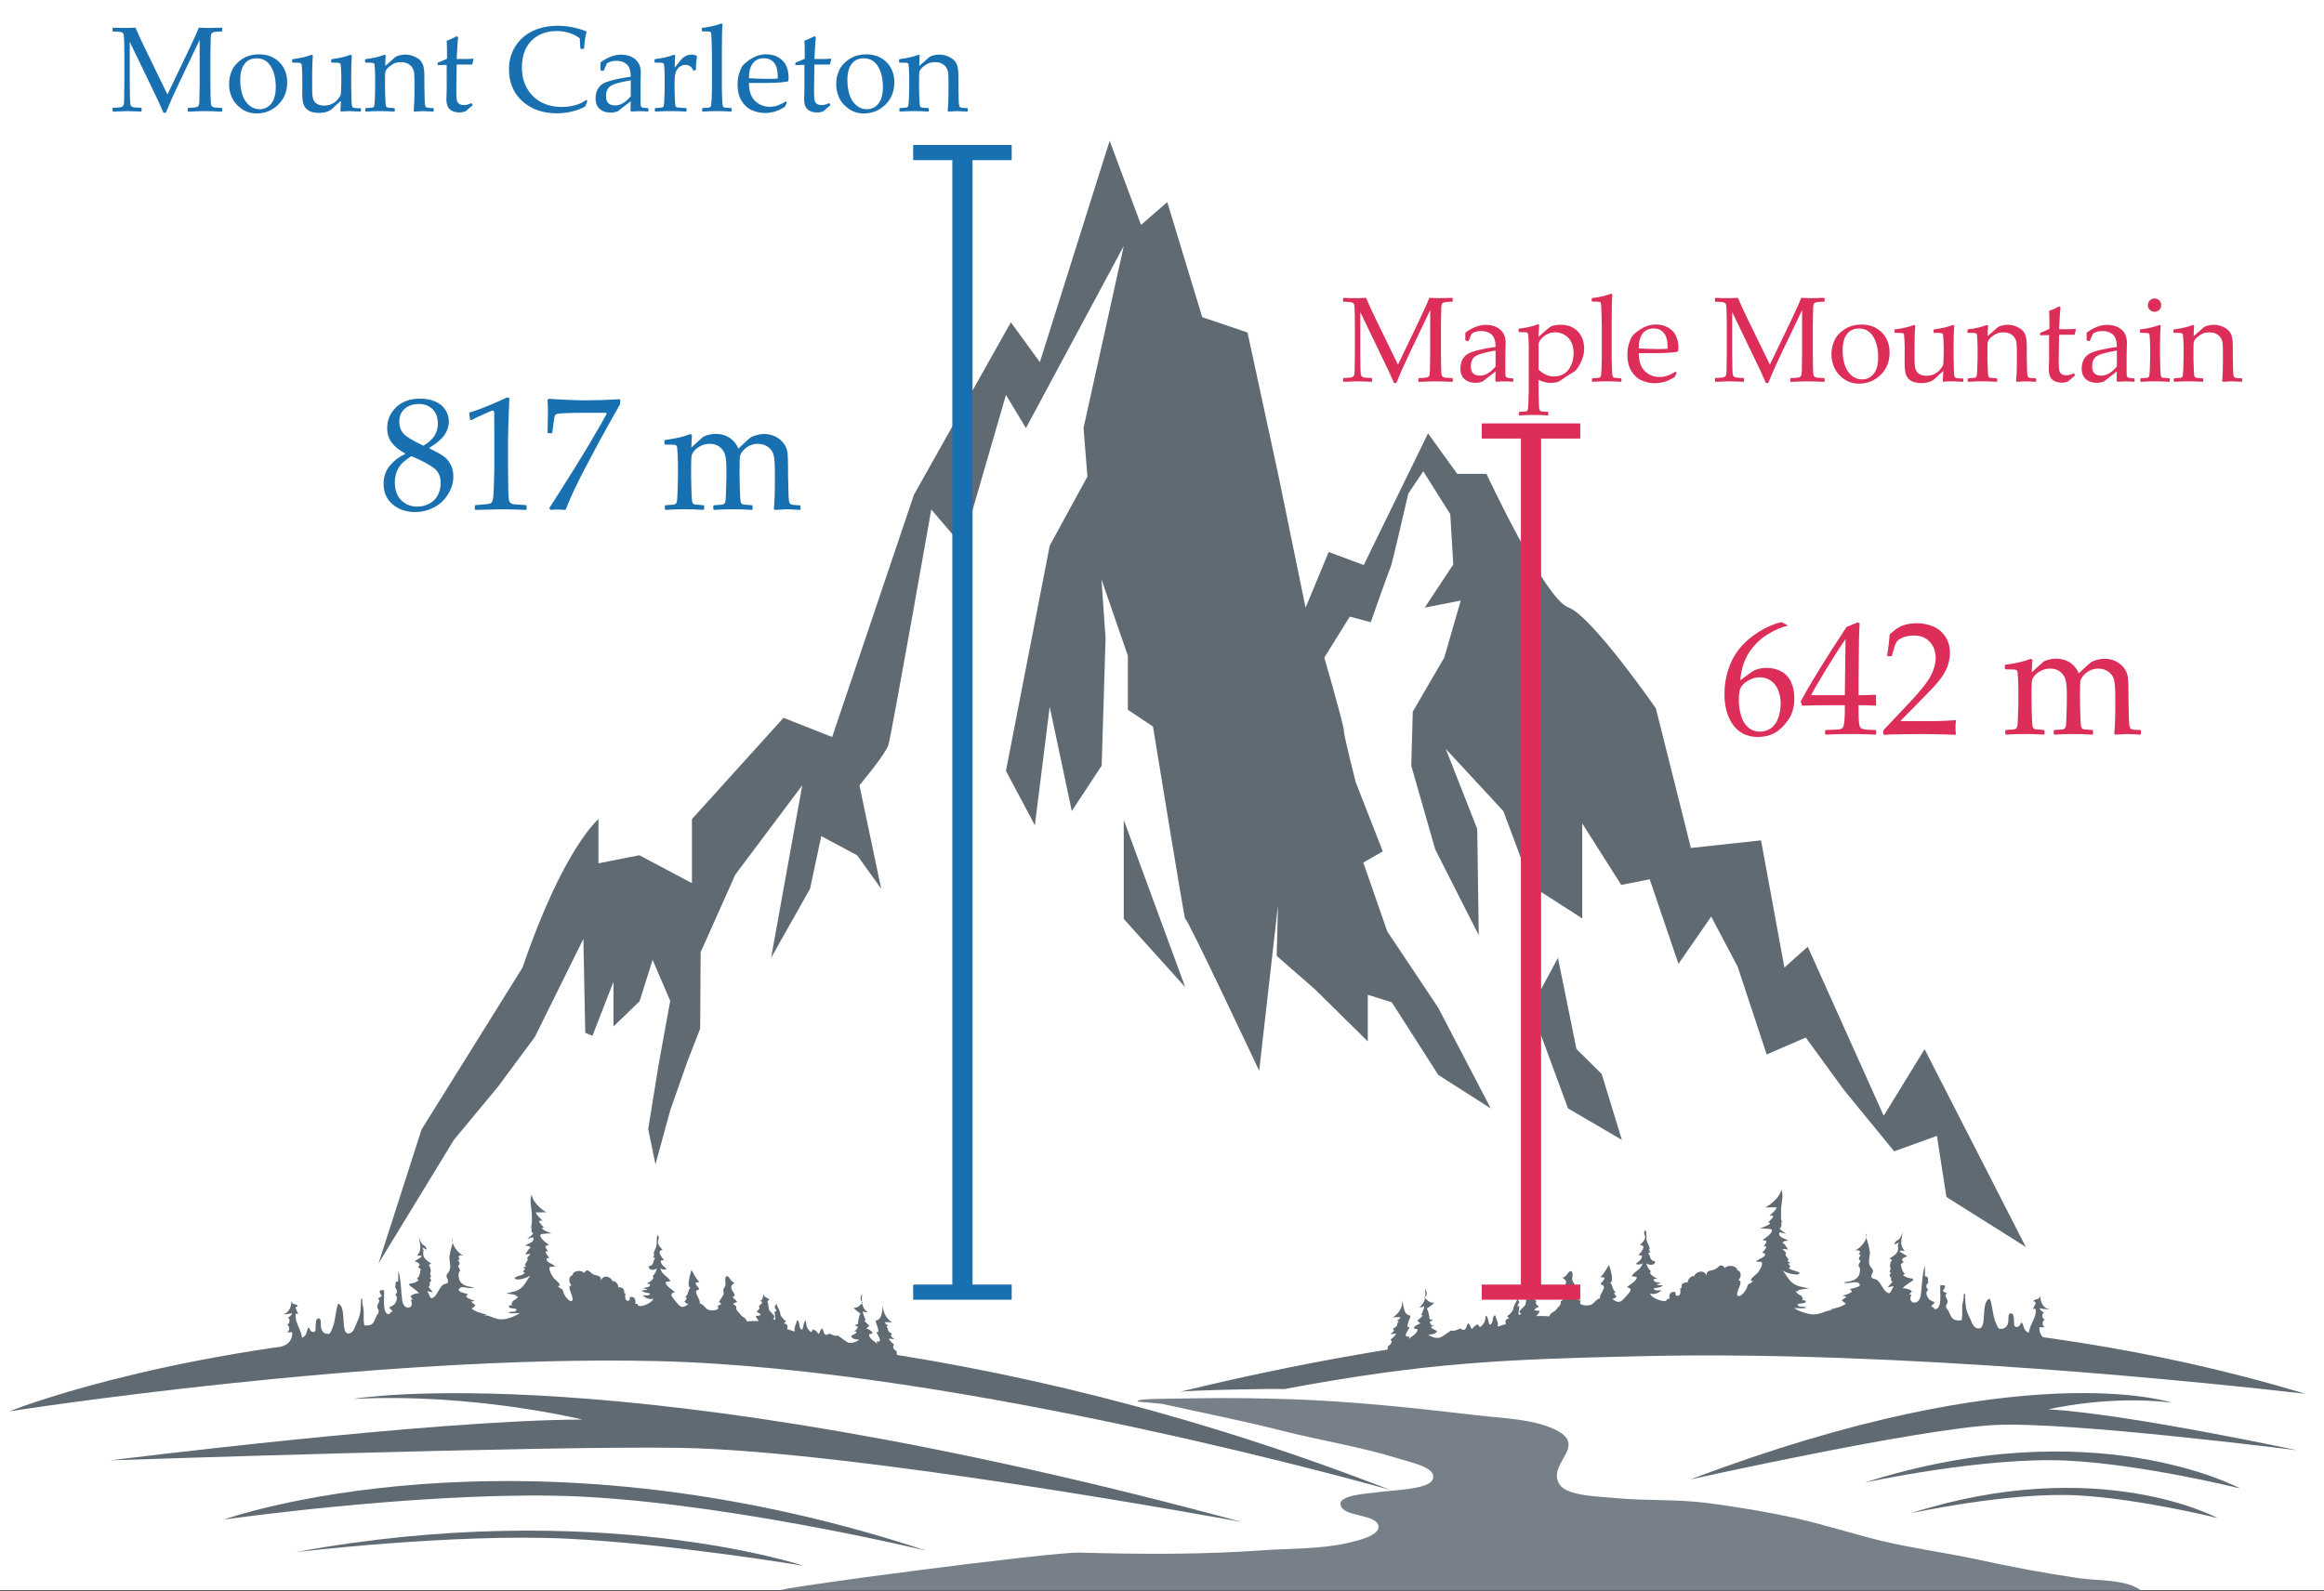
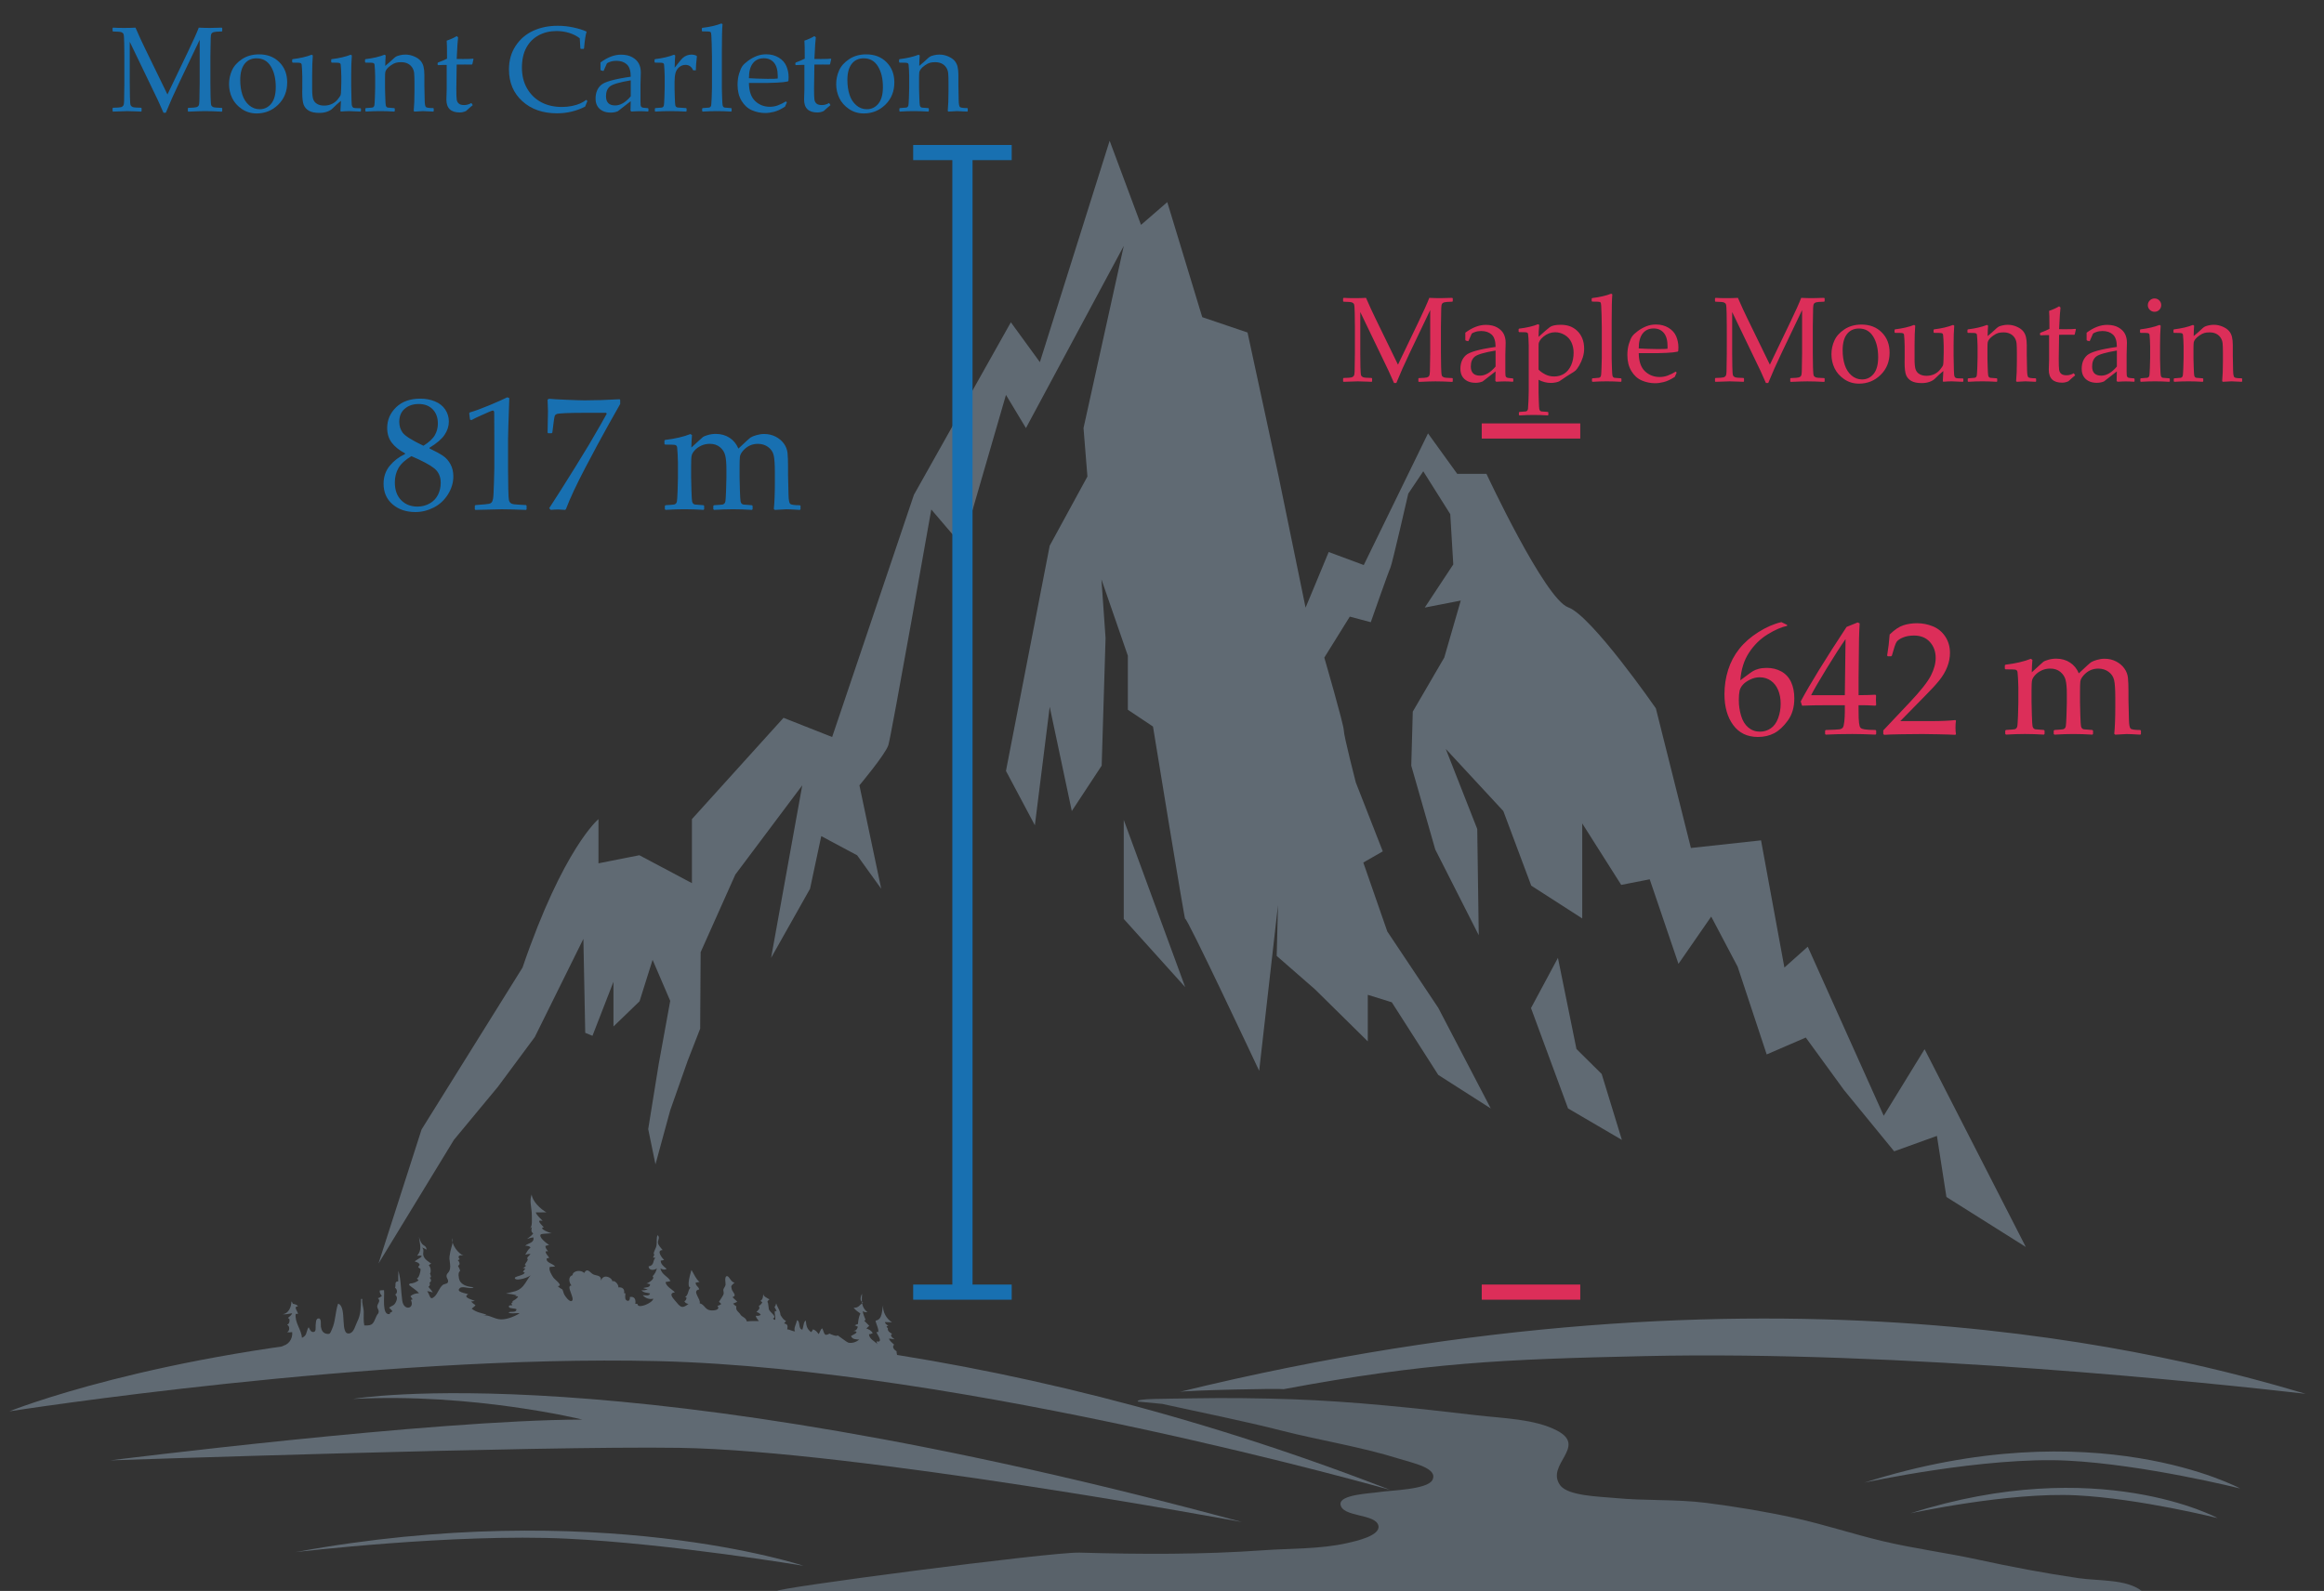
<svg xmlns="http://www.w3.org/2000/svg" width="460" height="315" viewBox="0 0 460 315">
  <rect x="0" y="0" width="460" height="315" fill="#333333" stroke="none" />
-   <path fill="#FFF" d="M0 0h460v314.852H0z" />
  <g fill="#606A73">
    <path d="M380.944 207.73l-8.092 13.184-15.035-33.475-4.623 4.13-4.625-25.184-13.88 1.51-6.938-27.652s-12.72-18.35-17.342-19.99c-4.627-1.644-16.188-26.433-16.188-26.433h-5.783l-5.786-8.014-2.344 4.81-10.373 21.258-6.94-2.58-4.576 11.023-5.343-26.02-6.147-28.462-8.962-3.036-6.923-22.78-5.2 4.506-6.206-16.655-13.81 43.834-5.744-7.892L180.9 97.96l-15.05 44.59-1.14 3.373-9.624-3.8-18.127 20.054v12.68l-10.408-5.526-5.67 1.12-2.423.48v-8.752s-6.94 5.702-15.033 29.395l-19.98 32.05-8.528 26.543 14.926-24.48 8.728-10.532 7.28-9.823 9.62-19.44.368 18.603 1.43.588 4.156-10.697v8.853l5.163-4.986 1.17-3.72 1.413-4.49 3.488 8.125-2.287 12.564-2.07 12.825 1.437 6.978 2.92-10.7 3.458-9.82 2.47-6.34.094-15.147 6.87-15.377 13.243-17.66-6.17 34.166 7.71-13.686 2.22-10.424 7.098 3.794 4.77 6.63-4.315-20.48s5.132-6.117 5.727-7.96c.594-1.844 8.5-46.654 8.5-46.654l6.12 7.165 8.66-29.852 3.954 6.567 19.363-36.064-7.967 36.065.773 9.594-7.464 13.69-8.66 44.598 5.723 10.762 2.937-23.46 4.373 20.643 5.915-8.99.767-25.254-.817-11.63 5.23 15.122v10.698l4.975 3.322s6.377 39.207 6.377 38.1c0-1.105 14.64 30.062 14.64 30.062l3.726-32.81-.257 10.06 7.598 6.636 10.434 10.29v-9.223l4.75 1.478 9.2 14.385 10.39 6.64-10.39-19.92-10.09-15.122-4.75-13.65 3.857-2.21-5.343-13.652s-2.376-9.22-2.376-10.328c0-1.106-3.857-14.386-3.857-14.386l5.045-8.113 4.154 1.104s3.567-10.176 3.884-10.786c.32-.61 3.537-14.667 3.537-14.667l2.97-4.425 5.343 8.484.596 9.958-5.643 8.542 7.125-1.39-3.268 11.29-6.23 10.7-.3 10.696 4.75 16.6 8.608 16.97-.297-21.024-6.233-15.863 11.395 12.306 5.525 14.77 10.093 6.492v-18.814l7.716 12.173 5.642-1.106 5.69 16.74 6.48-9.362 5.235 9.93 5.747 17.367 7.737-3.346 7.55 10.37 9.944 12.157 8.464-3.053 1.88 12.096 15.715 9.897-20.04-39.167z" />
    <path d="M222.43 181.947l12.163 13.5-12.162-33.112M312.035 207.697l-3.665-18.044-5.332 9.936 7.33 19.868 10.66 6.237-4-13.054" />
  </g>
  <path opacity=".85" fill="#606A73" d="M153.935 315h269.98c-2.998-2.375-8.533-1.96-12.456-2.53-6.774-.99-13.326-2.235-19.97-3.68-6.285-1.37-12.715-2.192-18.947-3.68-5.817-1.392-11.41-3.256-17.275-4.553-5.66-1.25-11.687-2.25-17.503-2.99-6.053-.77-12.08-.386-18.105-.97-3.002-.293-9.304-.386-10.854-2.538-2.943-4.09 5.474-7.61-.597-10.806-4.414-2.324-10.776-2.435-15.935-3.04-12.02-1.414-24.378-2.743-36.506-3.17-5.885-.21-13.417-.297-19.148-.187-6.142.118-11.833 0-11.41.646l4.83.46c7.895 1.747 15.976 3.336 23.836 5.343 7.075 1.807 15.58 3.175 22.998 5.5 2.804.88 7.866 1.872 6.647 4.23-.996 1.925-8.38 2.03-10.63 2.396-1.67.27-7.768.467-7.557 2.414.285 2.61 7.06 1.796 7.51 4.274.354 1.937-4.34 2.983-6.157 3.396-5.434 1.226-11.14 1.032-16.72 1.432-12.044.86-24.212.804-36.294.46-5.622-.16-61.503 7.19-59.74 7.592z" />
  <path fill="#606A73" d="M21.84 289.14s85.062-2.897 112.59-2.478c35.032.534 111.39 14.69 111.39 14.69-123.752-33.52-175.967-24.37-175.967-24.37 23.765-1.242 45.424 4.084 45.424 4.084-29.737.07-93.437 8.073-93.437 8.073z" />
  <path fill="#606A73" d="M1.85 279.435s72.216-11.303 128.413-9.94c60.616 1.47 144.918 25.507 144.918 25.507C116.204 233.208 1.85 279.435 1.85 279.435z" />
  <path fill="#606A73" d="M60.866 263.17c.057-.125.127-.25.227-.38.228.343.38.98.93.937.62-.05.402-.84.458-1.346.045-.39-.01-1.434.655-1.34.527.07.317 1.267.382 1.655.114.678.39 1.255 1.125 1.382.723.124.688-.088 1.042-.845.75-1.606.646-3.42 1.236-5.12 1.88.578.217 6.455 2.323 5.872.844-.235 1.078-1.553 1.457-2.285.753-1.46.715-2.864.756-4.525.037.007.232.018.264.013-.134.83.28 1.74.275 2.61-.004.857-.066 1.794.11 2.626 1.712.092 1.76-.354 2.413-1.864.195-.452.406-.39.44-.874.026-.344-.31-.706-.295-.998.03-.647.802-1.115.12-1.658.314-.054.584-.277.805-.447-.26-.297-.497-.673-.43-1.08.228-.037.648-.064.846-.06.166 1.068-.508 5.08 1.14 4.725.052-.063.017-.185.043-.26.208-.047.348-.173.498-.286-.196-.25-.44-.51-.674-.717.698-.484.982-.368 1.34-1.105.225-.465.388-.997-.136-1.48.498-.29.455-1.024-.027-1.365.253-.512-.218-1.24.644-1.256-.024-.677-.006-1.392.023-2.105.558 1.992.474 3.86.76 5.902.304 2.182 2.563 1.593 1.704-.118.138-.025.248-.09.374-.125-.168-.133-.288-.445-.462-.58.372-.426 1.125-.627 1.7-.622-.538-.658-1.36-1.088-1.976-1.646.052-.092.087-.175.138-.268.644-.02 1.252-.242 1.77-.638-.064-.035-.273-.314-.36-.363.474-.14.754-1.465.75-1.842 0-.125-.406-.245-.462-.412s.374-.332.24-.578c-.18-.336-.536-.414-.945-.558.515-.477 2.525-1.292.478-1.12 1.043-1.258.526-2.177.35-3.816.03.24.32 1.077.587 1.42.36.458.903.42.93 1.203-.28-.18-.58-.33-.908-.435.53.464.125.994.273 1.563.208.798.997 1.21 1.577 1.64-.224.033-.377.244-.507.298.403.352.515 1.345.235 1.695.174.188.143.486.23.65-.074.043-.19.092-.268.13.29.328.39.78-.052.965.153.34.09.643-.21.852.278.374.65.683.848 1.107-.328-.11-.72-.237-1.093-.242.588.76.477 1.923 1.423 1.078.682-.607.92-1.705 1.665-2.332.214-.18.84-.218.96-.43.306-.532-.24-.832-.22-1.348.02-.477.326-.548.528-.95.312-.625.187-1.24.096-2.028-.047-.41-.092-.45-.033-.9.03-.23.13-.784.17-.99.158-.81.63-1.797.423-2.59-.308 1.27 1.234 3.1 2.17 3.425-.69-.157-1.318.032-.75.746-.113.03-.266.145-.382.17.323.296.582.86.048 1.102.125.354.395.648.41 1.06-.49.193-.277 1.49-.085 1.876.505 1.008 1.76 1.227 2.764 1.326-.61.497-2.13-.355-2.72.157-.902.78 1.162 1 1.65 1.234-1.245.612.887 1.072 1.314 1.313-.232.013-.49.122-.76.1.92 1.025 1.304.43.132 1.43.914.732 1.856.837 2.936 1.173-.423.175-.893.152-1.336.308 1.493-.52 2.352.31 3.676.587 1.312.272 3.123-.47 4.217-1.155-.72-.122-1.526.17-2.208-.125.39-.397 1.52.162 1.583-.688-.3-.164-1.302-.135-1.444-.355-.26-.405.286-.457.605-.405-.048-.108-.106-.285-.18-.39.07-.124.207-.14.28-.25.008-.077-.107-.098-.04-.198.433-.242.9-.482 1.108-.933-.407-.085-.84-.033-1.24.02.324.027.656-.053.933-.223-.67-.204-1.402-.316-2.104-.345 1.312-.43 2.36-.33 3.372-1.472.604-.684 1.013-1.644 1.59-2.258-.278.48-2.827 1.31-3.185.74-.294-.47 1.76-.526 1.937-1.183-.117-.042-.24-.107-.36-.155.13-.12.295-.483.5-.614-.185-.034-.33-.137-.545-.145.365-.068.447-.256.673-.44-.088-.054-.183-.092-.266-.153.152-.364.527-.703.614-1.105-.404-.306.284-.686.527-1.05-.348-.062-.726.04-1.045.123.308-.532.552-1.024 1.05-1.405-.222-.332-.652-.365-1.06-.365.53-.53 1.86-.52 1.626-1.645-.424 0-.84.207-1.24.3.405-.37.914-.616 1.205-1.1-.487-.288-.367-.768-.258-1.276-.092.09-.287.207-.404.328.425-.455.397-1.146.395-1.634-.002-.29.004-1.035-.026-1.537-.07-1.13-.486-2.438-.01-3.587.116 1.35 1.795 2.94 2.915 3.54-.694-.004-1.406-.002-2.108.008.196.63.938 1.176 1.36 1.69-1.503-.366-.1.876.23 1.282-1.204.14 1.157 1.127 1.604 1.153-.01-.005-2.055.118-2.155.198-.628.517 1.105 1.81 1.623 2.145-.277-.026-.49.143-.74.173-.038.43.273.707.504 1.065-.14-.02-.323.026-.466.007-.043.533.505.856.694 1.3-.104-.003-.32.086-.47.083-.26.89 1.24 1.01 1.634 1.614-.338.052-.686.073-1.03.078-.322.594.43 1.702.676 2.093.234.374 1.995 1.607.988 1.703-.303.03.854.737.762.613.222.296.23.67.418 1.05.154.31.987 1.523 1.477 1.295.803-.37-1.292-3.107-.036-3.056-.485-.53-.734-1.79.195-2.04.06-.953 1.77-1.13 2.288-.442.722-1.166 1.15-.05 1.84.277.675.32 1.58.087 1.524 1.238.543-1.815 2.982-.076 2.02.49.31-1.013 1.477.116 1.425.847.768-.097 1.278.337 1.115 1.132.09.032.173.01.263.042-.01.392-.167 1.062.167 1.34.496.407.795-.1.705-.612.98-.194 1.227.558 1.083 1.37.14-.046.314-.034.45.01-.037 1.07 3.02-.187 3.11-1.054-.76.212-1.567-.098-2.088-.685.508-.01 1.268.248 1.465-.342-.554-.16-1.348-.13-1.71-.647.423.05.885.026 1.244-.23-.323.03-.654-.098-.903-.187.5-.21 1.396-.036 1.36-.772-.25-.027-.487-.16-.732-.146.483-.126 1.805-.968 1.224-1.43.454-.433.68-.946.86-1.563-.52.432-1.648.465-1.637-.394 1.18-.19.744-1.116 1.328-1.69-.143 0-.316-.053-.46-.056.093-.12.198-.52.297-.634-.054-.017-.107-.03-.162-.046-.045-.493.454-1.123.553-1.715.11-.66-.06-1.443.21-2.057 0-.07-.002-.07-.013.007.59.467-.01 1.01.095 1.577.09.484.627 1.027.927 1.39-1.355.014-.1 1.596.29 1.967-.2-.003-.426.137-.664.105-.08.66.672 1.267 1.164 1.632-.338.28-.88.135-1.237-.076.27 1.287 1.438 1.504 2 2.512-.323.085-.64.145-.965.182.023.845 1.315 1.47 1.828 2.034-1.26.187-.47 1.05.02 1.63 1 1.18 1.307 1.79 2.68.67-.356-.028-.674-.215-.816-.526.328-.177.426-.406.407-.77-.093-.02-.175-.018-.27-.042.746-.525.49-1.314 1.054-1.87-.817-.18.02-2.84.206-3.517.523.81.838 1.75 1.612 2.398-.255-.028-.5.11-.764.094-.095.634.602.812.688 1.368-1.566.264.434 1.982.086 2.742 1 .235 1.034 1.287 2.183 1.404.555.058 2.012-.04 1.334-.92.346-.013.516-.195.777-.35-.14-.073-.297-.334-.47-.415.232-.412.862-1.235.93-1.615.043-.244-.09-.67-.066-.78.077-.343.338-.534.44-.96.065-.268-.28-1.596.23-1.73.496-.13.83 1.287 1.57 1.252-.632.648-.79.54-.565 1.347.164.587 1.11 1.257.143 1.545.24.287.675.596.938.928-.21.07-.606.307-.827.35.214.174.372.43.654.54-.18.91.452 1.03.83 1.663.286.48 1.033.5 1.246 1.334.796-.11 1.563-.066 2.376-.07-.183-.28-.545-.625-.63-1.057.345.063.705.02 1.01-.175-.168-.284-.494-.48-.852-.557.22-.325.862-.682.45-1.15.26-.256.588-.433.698-.806-.136-.06-.232-.184-.358-.247.653-.43.41-1.044.642-1.608-.352.69.71 1 1.138 1.313-.687.52-.254.49-.25.948 0 .025.112.94.134 1.008.194.608 1.75 1.472.803 1.823.147.177.213.23.45.277.103-.606-.166-1.133-.08-1.734.12-.005.248-.016.365-.015-.112-.194-.255-.572-.425-.765.208-.324.244-.346.337-.756.223.722.563 1.06.755 1.764.164.602-.048.36.345.92.247.353.422.588.85.804-.1.066-.283.394-.397.473.782.167.743.496.63 1.187.578.02.965.39 1.543.386-.352-.473.256-1.517.403-2.216.716.297.17 1.748 1.05 1.882.218-.492.235-1.668.676-1.796.12 1.06.193 1.633 1.074 2.302.063-.163.298-.33.344-.572.505.16.808.485 1.107.938.315-.338.327-.887.72-1.137.465.77.26 1.75 1.455 1.048.385.18 1.333.63 1.618.35.018-.018 1.818 1.358 2.068 1.43.746.2 1.612-.108 2.187-.6-.66-.057-1.304.007-1.63-.682.29-.27 2.064-.848.387-1.06.61.072.844-.335.98-.808-.23-.054-.44-.23-.654-.28.16-.02.458-.213.672-.247.06-.746.173-1.44.478-2.088-.456-.324-1.023-.7-1.34-1.148.873.125 1.307-.58 1.866-1.072-.733-.156-.497-1.203-.195-1.665-.095 1.447-.154 2.64 1.054 3.62-.33.06-.663-.02-.915-.21.04.555.37 1.216.562 1.75-.095.048-.182.082-.278.127.28.355.683.668 1.004 1.03-.158.106-.396.426-.59.517.494.188 1.04.446 1.272.942-.26.086-.402.256-.737.196.034.94 1.087 1.397 1.706 1.99-.188-.207-.13-.355-.215-.548 1.552.34-.052-1.604-.005-1.857.117.003.245-.01.362-.012.08-.752-.44-1.523-.545-2.237 1.406-.243 1.193-1.92 1.51-3.044-.168 1.23.664 2.745 1.756 3.36-.466.01-.954-.038-1.422-.038.057.325.373.563.7.71-.45.09-.456.244-.105.496-.116.577.388.877.833 1.125-.558.335.112.82.505 1.08-.392-.04-.734-.12-1.12-.144.115.495.664.835 1.018 1.205-.49.473.008 1.018.494 1.32-.052-.033.06 1.016.306 1.228-.608-.18-1.223.03-1.84.047-.96.022-1.97-.147-2.925-.248-2.03-.217-4.05-.512-6.074-.796-4.133-.58-8.29-1.11-12.473-.95-8.072.307-16.397.618-24.58.615-18.61-.01-37.3-3.554-55.674-1.71-3.544.355-7.11.453-10.65.85-1.698.19-3.39.442-5.052.845-.273.064-.953.394-1.22.292-.357-.135-.138-.383-.368-.56-.454-.35-.666-.68-1.335-.635 1.426-.093 2.385-1.382 2.247-2.783-.333.056-.694.056-1.036.015.607-.225.573-1.266.03-1.47.427-.196.548-.67.445-1.135-.128-.074-.175-.15-.276-.227.308-.277.708-.537.828-.923-.636.09-1.24.284-1.922.185 1.245-.07 1.772-1.494 1.772-2.543.1.18.207.21.27.477.398.098.91.17 1.02.54-.993-.058-.007 1.05.023 1.468-.133-.026-.322.02-.46.003-.238 1.713 1.147 3.133 1.23 4.737.984-.44.827-1.037 1.128-1.707zM233.45 275.59c1.37-.33 19.84-.724 20.645-.547 28.32-5.285 43.32-5.913 71.472-6.545 50.865-1.145 112.367 5.35 130.787 7.464-25.404-7.542-105.168-29.176-222.904-.37z" />
-   <path fill="#606A73" d="M400.377 262.173c-.062-.124-.138-.25-.243-.38-.246.34-.412.98-1.003.937-.666-.05-.433-.84-.494-1.347-.047-.39.014-1.433-.703-1.34-.57.07-.342 1.266-.413 1.656-.122.676-.422 1.253-1.213 1.378-.78.125-.742-.086-1.123-.843-.81-1.607-.695-3.418-1.332-5.12-2.028.578-.233 6.456-2.505 5.87-.91-.234-1.162-1.55-1.57-2.283-.81-1.46-.77-2.862-.813-4.524-.04.007-.252.02-.284.014.145.828-.302 1.74-.297 2.61.004.856.07 1.792-.12 2.625-1.844.092-1.897-.355-2.6-1.864-.21-.45-.44-.39-.477-.875-.027-.342.334-.705.32-.997-.03-.645-.864-1.112-.13-1.655-.34-.056-.63-.28-.866-.45.28-.298.535-.672.464-1.08-.248-.037-.702-.063-.914-.06-.18 1.07.55 5.08-1.228 4.725-.057-.062-.02-.184-.047-.262-.226-.043-.374-.17-.536-.283.21-.25.474-.51.725-.718-.752-.48-1.06-.366-1.444-1.105-.24-.464-.417-.995.147-1.48-.535-.29-.49-1.025.03-1.364-.273-.512.233-1.24-.695-1.256.028-.676.01-1.39-.022-2.104-.602 1.99-.51 3.86-.818 5.9-.33 2.183-2.764 1.593-1.837-.117-.148-.023-.268-.088-.403-.122.182-.133.312-.447.5-.582-.4-.427-1.213-.626-1.832-.623.578-.656 1.467-1.086 2.128-1.642-.055-.093-.094-.176-.147-.268-.694-.02-1.35-.242-1.907-.638.066-.037.294-.315.386-.363-.51-.14-.812-1.462-.808-1.84.002-.125.438-.246.5-.412.06-.167-.404-.332-.26-.578.195-.336.578-.413 1.02-.56-.555-.477-2.722-1.29-.516-1.116-1.122-1.26-.566-2.18-.375-3.82-.03.242-.344 1.08-.633 1.42-.39.46-.974.423-1 1.205.3-.18.62-.33.976-.436-.572.464-.136.994-.296 1.563-.224.798-1.073 1.21-1.7 1.64.24.033.408.243.548.296-.435.354-.555 1.348-.253 1.695-.188.19-.154.488-.247.653.08.043.203.092.287.13-.313.327-.42.78.057.966-.166.337-.1.642.227.85-.3.377-.704.684-.915 1.108.353-.108.775-.237 1.177-.242-.635.76-.515 1.92-1.534 1.078-.735-.607-.99-1.705-1.794-2.332-.23-.18-.904-.218-1.032-.428-.33-.534.257-.835.234-1.35-.02-.476-.35-.55-.567-.95-.337-.625-.202-1.24-.104-2.028.05-.408.1-.45.036-.9-.034-.23-.14-.784-.185-.99-.17-.81-.68-1.797-.455-2.59.332 1.27-1.33 3.1-2.338 3.424.742-.156 1.42.034.806.747.123.03.29.145.412.168-.347.298-.624.86-.05 1.104-.135.355-.427.648-.443 1.06.528.193.3 1.49.093 1.874-.545 1.01-1.898 1.23-2.98 1.326.656.5 2.296-.354 2.932.157.974.782-1.25 1.003-1.778 1.236 1.342.612-.954 1.073-1.417 1.312.253.013.532.123.82.102-.99 1.024-1.403.432-.14 1.43-.985.73-2 .837-3.165 1.174.457.173.963.15 1.44.307-1.61-.52-2.534.31-3.963.587-1.414.272-3.367-.47-4.547-1.155.776-.12 1.645.17 2.38-.125-.42-.396-1.64.162-1.708-.688.324-.167 1.404-.138 1.558-.357.28-.404-.308-.456-.65-.405.05-.107.114-.284.192-.39-.076-.123-.223-.14-.302-.248-.008-.077.117-.1.044-.2-.47-.24-.97-.48-1.196-.93.44-.085.907-.033 1.338.02-.35.026-.706-.053-1.005-.224.725-.204 1.513-.315 2.268-.345-1.41-.427-2.54-.326-3.63-1.47-.654-.684-1.096-1.644-1.716-2.26.298.48 3.047 1.312 3.433.74.317-.468-1.898-.524-2.088-1.18.124-.043.255-.107.385-.156-.14-.118-.317-.483-.538-.616.2-.032.358-.136.59-.143-.394-.068-.484-.256-.726-.44.095-.054.197-.09.286-.154-.164-.362-.57-.7-.663-1.103.438-.31-.307-.687-.567-1.05.374-.062.783.04 1.127.122-.333-.532-.595-1.025-1.134-1.404.24-.334.703-.368 1.143-.366-.57-.53-2.006-.523-1.753-1.646.457 0 .906.207 1.338.3-.438-.37-.985-.616-1.3-1.1.524-.286.396-.77.276-1.276.1.09.31.207.437.327-.456-.454-.427-1.143-.424-1.634.003-.29-.005-1.034.027-1.537.075-1.13.525-2.438.012-3.587-.125 1.35-1.936 2.94-3.144 3.542.75-.005 1.52-.003 2.273.006-.21.63-1.01 1.177-1.467 1.69 1.623-.366.11.877-.246 1.284 1.3.138-1.246 1.125-1.73 1.152.013-.004 2.217.12 2.324.2.677.516-1.19 1.81-1.75 2.144.3-.026.53.14.798.173.04.43-.295.707-.543 1.063.148-.02.346.028.502.01.045.532-.547.853-.75 1.3.113-.005.346.085.505.08.284.89-1.332 1.01-1.76 1.616.364.05.738.07 1.11.077.348.594-.46 1.702-.727 2.093-.255.374-2.15 1.608-1.066 1.703.325.028-.923.737-.822.612-.238.295-.246.67-.45 1.05-.165.31-1.063 1.522-1.592 1.294-.865-.373 1.394-3.107.04-3.056.52-.53.79-1.79-.21-2.04-.063-.952-1.91-1.13-2.468-.44-.78-1.166-1.24-.05-1.983.274-.73.32-1.703.09-1.643 1.24-.587-1.817-3.217-.076-2.18.488-.333-1.01-1.59.118-1.536.85-.827-.098-1.377.337-1.2 1.13-.1.03-.187.01-.283.043.01.393.18 1.06-.182 1.337-.533.41-.855-.097-.76-.61-1.054-.193-1.323.56-1.168 1.372-.15-.048-.338-.035-.484.01.04 1.068-3.255-.19-3.354-1.057.82.214 1.69-.097 2.252-.68-.548-.012-1.368.245-1.58-.346.598-.158 1.454-.13 1.845-.646-.457.05-.955.028-1.343-.23.35.03.705-.098.975-.187-.537-.213-1.505-.036-1.463-.773.266-.026.52-.16.786-.146-.52-.125-1.945-.967-1.32-1.43-.487-.433-.732-.945-.925-1.563.558.434 1.776.467 1.764-.393-1.27-.193-.803-1.118-1.433-1.692.152.003.34-.054.496-.057-.1-.118-.214-.517-.32-.634.058-.016.116-.03.175-.045.05-.494-.49-1.123-.596-1.715-.118-.66.063-1.442-.227-2.055 0-.073.003-.07.015.006-.638.468.01 1.01-.103 1.577-.1.484-.677 1.027-1 1.392 1.46.013.104 1.593-.315 1.966.217-.004.46.136.716.105.087.662-.723 1.27-1.255 1.633.365.278.95.135 1.336-.078-.293 1.29-1.55 1.506-2.155 2.515.35.084.688.144 1.04.18-.025.846-1.417 1.47-1.972 2.036 1.36.185.507 1.048-.022 1.63-1.075 1.18-1.406 1.786-2.888.668.386-.027.728-.216.88-.525-.352-.178-.46-.407-.44-.77.102-.023.19-.018.29-.043-.8-.525-.523-1.316-1.133-1.87.88-.18-.02-2.84-.222-3.517-.564.81-.904 1.75-1.74 2.4.276-.028.542.107.826.093.102.632-.648.813-.74 1.368 1.687.264-.47 1.983-.093 2.743-1.077.235-1.114 1.286-2.353 1.404-.597.058-2.168-.04-1.438-.923-.373-.01-.557-.192-.837-.347.152-.073.32-.334.507-.415-.25-.415-.93-1.236-1-1.616-.05-.244.095-.67.068-.78-.083-.343-.363-.534-.475-.96-.07-.27.3-1.595-.247-1.73-.534-.13-.896 1.288-1.693 1.252.683.648.85.54.61 1.346-.18.588-1.2 1.256-.156 1.546-.258.29-.727.597-1.01.93.23.07.654.304.89.348-.228.175-.398.428-.702.54.193.912-.487 1.032-.893 1.664-.31.48-1.115.5-1.344 1.333-.86-.107-1.687-.066-2.563-.07.198-.28.587-.627.68-1.057-.373.062-.76.02-1.09-.175.182-.285.534-.48.918-.556-.236-.324-.93-.68-.48-1.15-.284-.257-.638-.434-.756-.807.146-.06.25-.183.387-.246-.703-.43-.444-1.044-.693-1.608.38.69-.765 1-1.227 1.312.74.52.274.49.272.95 0 .024-.123.938-.146 1.008-.212.608-1.888 1.47-.868 1.824-.16.177-.23.23-.484.276-.11-.605.18-1.133.085-1.734-.128-.006-.266-.016-.392-.015.12-.194.274-.57.46-.767-.226-.322-.265-.345-.365-.755-.24.722-.606 1.06-.813 1.767-.177.6.052.36-.373.92-.27.35-.456.586-.915.8.107.068.303.396.427.475-.844.166-.8.496-.678 1.187-.623.02-1.043.39-1.666.387.38-.473-.276-1.517-.435-2.215-.77.296-.184 1.747-1.13 1.882-.235-.493-.253-1.668-.728-1.796-.13 1.06-.21 1.633-1.16 2.302-.068-.165-.322-.33-.37-.573-.545.16-.87.486-1.193.937-.34-.34-.352-.887-.776-1.137-.5.77-.28 1.75-1.566 1.05-.416.178-1.438.628-1.745.348-.02-.016-1.96 1.36-2.23 1.428-.803.205-1.737-.106-2.355-.596.71-.057 1.404.006 1.757-.683-.312-.268-2.225-.848-.418-1.06-.658.072-.91-.336-1.055-.81.244-.052.472-.23.703-.277-.172-.02-.494-.214-.725-.25-.063-.747-.188-1.44-.516-2.087.49-.324 1.103-.7 1.444-1.147-.94.123-1.407-.58-2.01-1.073.79-.155.535-1.203.21-1.665.103 1.447.166 2.64-1.135 3.62.355.06.714-.02.984-.21-.045.553-.4 1.216-.605 1.75.102.048.195.082.3.128-.304.354-.737.667-1.083 1.03.17.103.427.423.635.516-.53.187-1.12.444-1.37.94.28.087.434.258.795.196-.036.943-1.173 1.398-1.84 1.99.2-.206.14-.355.23-.547-1.672.34.057-1.603.007-1.856-.128.004-.266-.01-.392-.01-.086-.755.474-1.526.588-2.24-1.516-.243-1.287-1.92-1.627-3.044.18 1.23-.718 2.746-1.895 3.36.503.008 1.027-.037 1.533-.037-.062.326-.4.563-.753.712.484.09.49.243.112.494.125.574-.418.876-.9 1.124.604.334-.118.82-.542 1.08.422-.04.79-.12 1.205-.144-.123.496-.714.838-1.096 1.204.528.476-.007 1.02-.532 1.32.057-.03-.063 1.018-.33 1.23.658-.182 1.32.03 1.985.046 1.035.025 2.123-.146 3.152-.248 2.19-.216 4.366-.513 6.547-.796 4.456-.58 8.938-1.107 13.448-.95 8.7.308 17.676.62 26.498.616 20.062-.012 40.21-3.557 60.017-1.71 3.82.354 7.664.452 11.48.848 1.83.19 3.656.444 5.447.845.295.066 1.03.396 1.317.293.383-.135.146-.38.396-.56.488-.35.717-.68 1.438-.635-1.536-.093-2.57-1.38-2.42-2.783.356.057.747.057 1.114.016-.653-.225-.616-1.268-.034-1.468-.46-.2-.59-.673-.48-1.138.14-.073.19-.148.3-.226-.33-.277-.764-.537-.892-.923.686.09 1.335.285 2.07.187-1.343-.07-1.91-1.495-1.91-2.544-.108.18-.224.208-.292.477-.428.098-.98.172-1.1.54 1.07-.057.01 1.05-.023 1.47.144-.028.346.02.495.002.258 1.712-1.235 3.132-1.326 4.736-1.068-.438-.9-1.035-1.223-1.705zM44.335 300.853s36.596-5.177 65.16-4.72c30.81.494 73.845 10.89 73.845 10.89-81.295-26.876-139.005-6.17-139.005-6.17zM454.72 287.15s-45.005-5.72-59.716-5.016c-15.316.735-60.39 10.778-60.39 10.778 65.98-25.005 95.245-15.195 95.245-15.195-12.564-1.53-24.37 1.316-24.37 1.316 15.805.943 49.23 8.116 49.23 8.116z" />
  <path fill="#606A73" d="M443.402 294.708s-18.97-4.744-34.18-5.513c-16.405-.827-40.19 4.354-40.19 4.354 45.58-14.515 74.37 1.158 74.37 1.158z" />
  <path fill="#606A73" d="M438.94 300.57s-15.505-3.877-27.937-4.504c-13.41-.678-32.852 3.56-32.852 3.56 37.257-11.867 60.79.944 60.79.944zM159.012 310.008s-26.238-4.372-46.87-5.364c-22.25-1.067-53.653 2.665-53.653 2.665 59.562-10.95 100.522 2.698 100.522 2.698z" />
  <g fill="#1870B1">
    <path d="M43.883 5.477l.105.094v.575l-.094.082c-.86.023-1.393.066-1.6.13s-.354.165-.44.31-.134.428-.145.85-.034 1.613-.065 3.574v5.403c0 .78.012 1.664.035 2.648s.072 1.558.146 1.718.21.277.404.352.75.123 1.664.146l.094.082v.574l-.105.094C42.61 22.036 41.5 22 40.555 22c-.64 0-1.73.035-3.27.105l-.105-.094v-.562l.094-.094c.86-.023 1.393-.066 1.6-.13s.354-.165.44-.31.136-.432.15-.86.036-1.618.06-3.564v-8.6l-4.043 8.462c-1.015 2.117-1.9 4.11-2.66 5.977h-.456c-.438-1.01-.797-1.814-1.078-2.415L25.684 8.277v8.19c0 .767.01 1.647.03 2.644s.067 1.573.145 1.73.214.273.41.352.75.125 1.663.14l.094.095v.563l-.105.105-.75-.035c-.774-.04-1.438-.06-1.992-.06-.25 0-1.184.03-2.8.094L22.284 22v-.563l.094-.105c.858-.016 1.39-.055 1.593-.117s.35-.168.44-.316.14-.427.15-.833.03-1.605.054-3.598V11.1c0-.71-.01-1.576-.03-2.596s-.065-1.61-.14-1.77-.21-.28-.404-.357-.75-.126-1.664-.142l-.095-.094v-.562l.105-.105c.54.04 1.266.06 2.18.06.86 0 1.61-.02 2.25-.06.656 1.516 1.285 2.887 1.887 4.113l4.44 9.117 4.01-8.355c1.085-2.258 1.815-3.883 2.19-4.875.75.04 1.488.06 2.215.06.657-.002 1.43-.02 2.32-.06zM45.336 16.633c0-.93.19-1.826.574-2.69s1.05-1.608 1.998-2.237 2.076-.943 3.38-.943c1.642 0 2.978.518 4.01 1.553s1.546 2.365 1.546 3.99c0 1.79-.592 3.262-1.775 4.418s-2.612 1.734-4.284 1.734c-1.094 0-2.07-.295-2.93-.885s-1.494-1.31-1.904-2.162-.616-1.777-.616-2.777zm2.215-.81c0 1.095.142 2.073.423 2.937s.727 1.557 1.336 2.08 1.304.785 2.085.785c.922 0 1.684-.365 2.285-1.096s.902-1.83.902-3.3c0-1.664-.326-3.027-.98-4.09s-1.59-1.594-2.817-1.594c-1.016 0-1.81.367-2.38 1.102s-.854 1.793-.854 3.176zM61.695 10.832l.223.152c-.086 1.023-.13 2.324-.13 3.902v2.73c0 1 .077 1.695.23 2.086s.416.69.79.896.82.31 1.337.31c.57 0 1.09-.11 1.56-.333s.86-.537 1.177-.943.498-.68.545-.82.078-.535.094-1.184l.036-1.313V15.05c0-.314-.016-.74-.047-1.278s-.058-.87-.077-.996-.08-.217-.182-.275-.304-.087-.608-.087l-.984-.012-.105-.093v-.504l.094-.094c1.492-.18 2.75-.474 3.773-.88l.223.152c-.086 1.023-.13 2.324-.13 3.902v2.063c0 .117.02 1.074.06 2.87.016.665.057 1.07.123 1.214s.158.247.275.306.466.088 1.044.088h.328l.105.094v.47l-.094.104c-1.103-.06-1.84-.092-2.216-.092-.477 0-1.027.027-1.652.082l-.105-.094c.047-.797.082-1.473.105-2.027-.492.384-1.055.896-1.688 1.536-.242.242-.59.445-1.043.61s-.97.245-1.547.245c-.875 0-1.557-.138-2.045-.415s-.834-.66-1.037-1.148-.305-1.33-.305-2.525l.012-.926V15.05c0-.312-.016-.737-.047-1.276s-.057-.87-.076-.996-.08-.217-.183-.275-.305-.088-.61-.088l-.983-.012-.105-.094v-.505l.093-.094c1.49-.18 2.75-.472 3.772-.878zM76.12 10.832l.224.152c-.047.523-.078 1.21-.094 2.063.625-.516 1.22-1.04 1.78-1.57.165-.148.32-.258.464-.328s.385-.146.72-.224.68-.117 1.032-.117c.594 0 1.17.12 1.73.362s.98.53 1.265.86.483.726.593 1.18.164 1.01.164 1.675v2.063c0 .133.02 1.105.06 2.918.015.742.097 1.184.245 1.324s.633.21 1.453.21l.094.095V22l-.095.094C84.762 22.03 84.09 22 83.738 22c-.203 0-.773.03-1.71.094l-.142-.13c.102-1.015.152-2.34.152-3.972v-1.535c0-.922-.02-1.586-.064-1.992s-.174-.775-.393-1.107-.51-.59-.878-.773-.805-.275-1.313-.275c-.407 0-.755.04-1.044.123s-.613.25-.973.504-.625.492-.797.715-.275.43-.31.62-.054.6-.054 1.226v2.04c0 .17.016.724.047 1.657s.063 1.48.1 1.635.087.27.157.34.156.115.258.135.523.053 1.266.1l.106.094v.49l-.094.106C77.078 22.03 76.137 22 75.23 22c-.898 0-1.836.03-2.813.094l-.105-.105v-.493l.105-.094c.758-.047 1.186-.082 1.283-.105s.184-.072.258-.146.125-.188.152-.34.06-.656.094-1.512.053-1.502.053-1.94v-2.308c0-.313-.016-.738-.047-1.277s-.057-.87-.076-.996-.08-.218-.182-.276-.305-.088-.61-.088l-.983-.012-.106-.094v-.504l.094-.094c1.492-.18 2.75-.474 3.773-.88zM86.62 12.8v-.304l.083-.117c.734-.274 1.328-.528 1.78-.763 0-2.04-.022-3.227-.07-3.563.806-.28 1.466-.582 1.98-.902l.282.234c-.078.492-.172 1.922-.28 4.29.39.007.812.01 1.265.01.922 0 1.582-.022 1.98-.07l.082.083-.222.984-.094.105c-.398-.01-.84-.013-1.324-.013-.438 0-1 .004-1.688.012l-.07 4.77c0 1.1.025 1.82.076 2.16s.19.606.422.798.572.287 1.025.287c.523 0 1.008-.137 1.453-.41l.28.422c-.187.133-.636.523-1.347 1.172-.406.187-.82.28-1.242.28-1.757 0-2.636-.852-2.636-2.555 0-.625.016-1.156.047-1.594.01-.132.013-.27.013-.41V12.85h-.48c-.352 0-.754.016-1.207.047l-.105-.094zM116.258 20.02l-.445 1.09c-1.734.883-3.586 1.324-5.555 1.324-2.82 0-5.11-.8-6.873-2.402s-2.643-3.695-2.643-6.28c0-1.782.44-3.34 1.318-4.67s2.04-2.33 3.48-2.99 3.06-.99 4.857-.99c1.04 0 2.066.11 3.082.33s1.862.48 2.542.784l.082.117c-.18.438-.348 1.52-.504 3.246l-.082.093h-.55l-.095-.094-.117-1.993c-.57-.453-1.26-.807-2.068-1.06s-1.65-.382-2.525-.382c-1.32 0-2.504.283-3.55.85s-1.86 1.387-2.44 2.46-.866 2.39-.866 3.944c0 1.562.34 2.933 1.02 4.112s1.607 2.086 2.783 2.72 2.55.948 4.12.948c.694 0 1.362-.066 2.003-.2s1.174-.296 1.6-.49.834-.435 1.225-.716l.2.246zM119.41 14.055l-.457-.117-.094-.117V12.37c1.39-1.03 2.74-1.547 4.054-1.547.898 0 1.645.17 2.238.505s1.023.756 1.29 1.26.397 1.092.397 1.764l-.06 2.354v3.492c0 .477.033.766.1.867s.143.17.23.205.245.064.48.088l.667.06.094.104v.47l-.093.093c-.57-.047-1.102-.07-1.594-.07-.47 0-1.03.023-1.688.07l-.176-.164.046-1.888-2.555 1.992c-.43.18-.897.27-1.405.27-.625 0-1.162-.113-1.61-.34s-.794-.543-1.032-.95-.357-.897-.357-1.476c0-1.148.36-2.045 1.078-2.69s2.68-1.192 5.883-1.645c0-1.156-.258-1.97-.773-2.443s-1.207-.71-2.074-.71c-.453 0-.865.067-1.236.2s-.584.24-.64.322-.265.56-.632 1.436l-.082.057zm5.438 1.85c-2.188.368-3.55.763-4.09 1.185s-.81 1.074-.81 1.957c0 1.22.606 1.828 1.817 1.828 1.04 0 2.066-.602 3.082-1.805v-3.164zM133.426 10.832l.223.152c-.048.453-.083 1.258-.106 2.414l.88-1.113c.288-.367.544-.65.767-.85s.483-.354.78-.463.602-.164.914-.164c.344 0 .668.07.973.21l.082.165c-.126 1.04-.196 1.953-.212 2.742h-.527c-.312-.72-.815-1.078-1.51-1.078-.485 0-.907.154-1.267.463s-.6.695-.72 1.16-.183 1.053-.183 1.764v1.3c0 .235.016.81.047 1.724s.064 1.44.1 1.582.09.244.164.31.173.112.294.136.678.063 1.67.117l.105.094v.492l-.106.104c-1.04-.063-2.125-.094-3.258-.094-.898 0-1.836.03-2.813.094l-.105-.105v-.493l.105-.094c.758-.047 1.186-.082 1.283-.105s.184-.072.258-.146.125-.188.152-.34.06-.656.094-1.512.053-1.502.053-1.94v-2.308c0-.313-.016-.738-.047-1.277s-.057-.87-.076-.996-.08-.218-.182-.276-.305-.088-.61-.088l-.983-.012-.105-.094v-.504l.094-.094c1.49-.18 2.748-.474 3.772-.88zM142.79 4.645l.222.14c-.086.9-.13 2.7-.13 5.403v7.348c0 .172.017.725.048 1.658s.064 1.48.1 1.635.088.27.158.34.156.114.258.134.523.053 1.266.1l.105.094v.492l-.094.105c-.977-.063-1.918-.094-2.824-.094-.9 0-1.837.032-2.814.095l-.105-.105v-.492l.106-.094c.758-.047 1.186-.082 1.283-.105s.183-.073.257-.147.125-.188.152-.34.058-.656.093-1.512.053-1.5.053-1.938v-6.07l-.047-2.484c-.024-.867-.05-1.47-.077-1.805s-.064-.535-.11-.598-.13-.11-.247-.14-.59-.048-1.418-.048l-.105-.105v-.495l.094-.105c1.49-.172 2.75-.46 3.772-.867zM155.75 20.277l-.375.844c-.813.524-1.537.864-2.174 1.02s-1.204.235-1.704.235c-.938 0-1.826-.184-2.666-.55s-1.523-.99-2.05-1.864-.792-1.93-.792-3.163c0-.82.102-1.56.305-2.22s.416-1.15.64-1.472.6-.676 1.13-1.066 1.094-.704 1.688-.94 1.235-.35 1.923-.35c.938 0 1.764.22 2.48.66s1.216 1.007 1.505 1.694.434 1.418.434 2.19c0 .243-.012.478-.035.704l-.13.13c-.53.116-1.245.194-2.144.233s-1.492.06-1.78.06h-3.763c.016 1.617.422 2.81 1.22 3.574s1.772 1.148 2.93 1.148c.546 0 1.07-.094 1.575-.28s1.037-.45 1.6-.786l.185.2zm-7.512-4.793c.14.023.682.05 1.623.082s1.64.047 2.093.047c1.086 0 1.746-.02 1.98-.06.008-.187.012-.33.012-.433 0-1.21-.246-2.11-.738-2.7s-1.164-.886-2.016-.886c-.93 0-1.653.332-2.173.996s-.78 1.65-.78 2.954zM157.426 12.8v-.304l.082-.117c.734-.274 1.328-.528 1.78-.763 0-2.04-.022-3.227-.07-3.563.806-.28 1.466-.582 1.98-.902l.282.234c-.078.492-.172 1.922-.28 4.29.39.007.812.01 1.265.01.922 0 1.582-.022 1.98-.07l.082.083-.223.983-.094.105c-.398-.008-.84-.012-1.324-.012-.438 0-1 .004-1.688.012l-.07 4.77c0 1.102.025 1.822.076 2.162s.19.605.422.797.572.287 1.025.287c.524 0 1.01-.137 1.454-.41l.28.422c-.187.133-.636.523-1.347 1.172-.406.188-.82.28-1.242.28-1.758 0-2.637-.85-2.637-2.554 0-.625.016-1.156.047-1.594.008-.133.012-.27.012-.41v-4.863h-.48c-.352 0-.754.016-1.207.047l-.104-.093zM165.512 16.633c0-.93.19-1.826.574-2.69s1.05-1.608 1.998-2.237 2.076-.943 3.38-.943c1.642 0 2.978.518 4.01 1.553s1.546 2.365 1.546 3.99c0 1.79-.592 3.262-1.775 4.418s-2.61 1.734-4.283 1.734c-1.094 0-2.07-.295-2.93-.885s-1.494-1.31-1.904-2.162-.616-1.777-.616-2.777zm2.215-.81c0 1.095.14 2.073.422 2.937s.726 1.557 1.335 2.08 1.305.785 2.086.785c.923 0 1.685-.365 2.286-1.096s.902-1.83.902-3.3c0-1.664-.326-3.027-.98-4.09s-1.59-1.594-2.817-1.594c-1.015 0-1.808.367-2.378 1.102s-.855 1.793-.855 3.176zM181.824 10.832l.223.152c-.047.523-.078 1.21-.094 2.063.625-.516 1.22-1.04 1.78-1.57.165-.148.32-.258.464-.328s.385-.146.72-.224.68-.117 1.032-.117c.593 0 1.17.12 1.728.362s.98.53 1.266.86.482.726.592 1.18.164 1.01.164 1.675v2.063c0 .133.02 1.105.06 2.918.015.742.097 1.184.245 1.324s.633.21 1.453.21l.094.095V22l-.094.094c-.992-.063-1.664-.094-2.016-.094-.203 0-.773.03-1.71.094l-.142-.13c.102-1.015.152-2.34.152-3.972v-1.535c0-.922-.02-1.586-.064-1.992s-.174-.775-.393-1.107-.512-.59-.88-.773-.804-.275-1.312-.275c-.406 0-.754.04-1.043.123s-.613.25-.973.504-.625.492-.797.715-.275.43-.31.62-.054.6-.054 1.226v2.04c0 .17.016.724.047 1.657s.064 1.48.1 1.635.088.27.158.34.157.115.26.135.522.053 1.265.1l.105.094v.49l-.094.106c-.975-.065-1.916-.096-2.822-.096-.898 0-1.836.03-2.813.094l-.104-.105v-.493l.105-.094c.76-.047 1.187-.082 1.284-.105s.184-.072.258-.146.125-.188.152-.34.06-.656.094-1.512.053-1.502.053-1.94v-2.308c0-.313-.015-.738-.046-1.277s-.057-.87-.076-.996-.08-.218-.182-.276-.305-.088-.61-.088l-.983-.012-.105-.094v-.504l.094-.094c1.49-.18 2.75-.474 3.772-.88z" />
  </g>
  <g fill="#DC2E59">
    <path d="M287.448 58.977l.105.094v.575l-.094.082c-.86.023-1.394.066-1.6.13s-.355.165-.44.31-.135.428-.146.85-.033 1.613-.064 3.574v5.403c0 .78.012 1.664.035 2.648s.072 1.558.146 1.718.21.277.405.352.75.123 1.664.146l.093.082v.574l-.105.094c-1.273-.07-2.383-.105-3.328-.105-.64 0-1.73.036-3.27.106l-.105-.094v-.563l.094-.095c.858-.023 1.392-.066 1.6-.13s.353-.165.438-.31.137-.432.152-.86.035-1.618.06-3.564v-8.6l-4.044 8.46c-1.016 2.117-1.902 4.11-2.66 5.977h-.457c-.44-1.008-.798-1.813-1.08-2.414l-5.6-11.637v8.19c0 .767.01 1.647.028 2.644s.068 1.572.146 1.73.215.272.41.35.75.126 1.664.142l.094.094v.563l-.105.104-.75-.035c-.773-.04-1.438-.06-1.992-.06-.25 0-1.184.03-2.8.094l-.095-.094v-.563l.094-.105c.86-.016 1.39-.055 1.594-.117s.35-.168.44-.316.14-.427.15-.833.03-1.605.054-3.598V64.6c0-.71-.01-1.576-.03-2.596s-.065-1.61-.14-1.77-.21-.28-.404-.357-.75-.126-1.664-.142l-.094-.094v-.563l.105-.104c.54.04 1.266.06 2.18.06.86 0 1.61-.02 2.25-.06.656 1.516 1.285 2.887 1.887 4.113l4.44 9.116 4.01-8.355c1.085-2.257 1.815-3.882 2.19-4.874.75.04 1.488.06 2.215.06.657 0 1.43-.02 2.32-.06zM290.59 67.555l-.458-.117-.094-.117V65.87c1.39-1.03 2.742-1.547 4.055-1.547.898 0 1.645.17 2.238.505s1.024.756 1.29 1.26.398 1.092.398 1.764l-.06 2.354v3.492c0 .477.034.766.1.867s.144.17.23.205.246.064.48.088l.668.06.094.104v.47l-.094.093c-.57-.047-1.102-.07-1.594-.07-.47 0-1.03.023-1.688.07l-.176-.164.047-1.888-2.555 1.992c-.43.18-.898.27-1.406.27-.625 0-1.162-.113-1.61-.34s-.794-.543-1.032-.95-.357-.897-.357-1.476c0-1.148.36-2.045 1.078-2.69s2.68-1.192 5.883-1.645c0-1.156-.258-1.97-.773-2.443s-1.207-.71-2.074-.71c-.454 0-.866.067-1.237.2s-.584.24-.64.322-.265.56-.632 1.436l-.08.057zm5.436 1.85c-2.188.368-3.55.763-4.09 1.185s-.81 1.074-.81 1.957c0 1.22.606 1.828 1.817 1.828 1.04 0 2.066-.602 3.082-1.805v-3.164zM304.44 64.19l.223.142c-.078.89-.12 1.68-.13 2.367 1.064-.97 1.804-1.61 2.222-1.923s1.14-.47 2.162-.47c.64 0 1.223.09 1.746.265s1.008.465 1.453.867.797.905 1.055 1.51.388 1.308.388 2.105c0 .563-.09 1.133-.27 1.71s-.416 1.114-.71 1.606-.526.82-.702.98-.537.4-1.084.72c-.492.298-.98.618-1.465.962-.336.242-.57.398-.703.47s-.355.14-.668.21-.645.105-.996.105c-.813 0-1.62-.207-2.426-.62v2.495c0 .172.016.725.047 1.658s.065 1.48.1 1.635.09.27.16.34.155.115.257.135.523.053 1.266.1l.105.094v.492l-.094.105c-.977-.062-1.914-.093-2.813-.093s-1.835.03-2.812.094l-.105-.104v-.492l.105-.094c.75-.047 1.176-.082 1.277-.105s.19-.072.264-.146.124-.194.15-.358.06-.688.095-1.57.053-1.547.053-1.992v-8.98c0-.406-.018-.877-.053-1.412s-.064-.846-.088-.932-.08-.156-.17-.21-.29-.083-.604-.083l-.984-.012-.106-.093v-.504l.094-.094c1.493-.18 2.747-.472 3.762-.88zm.094 8.99c.36.367.805.686 1.336.955s1.117.404 1.758.404c.758 0 1.428-.192 2.01-.575s1.033-.943 1.354-1.682.48-1.557.48-2.455c0-.727-.143-1.402-.428-2.027s-.727-1.116-1.324-1.476-1.232-.54-1.904-.54c-.414 0-.816.073-1.207.218s-.757.357-1.097.64-.584.548-.732.802-.226.465-.233.633-.012.354-.012.557v4.546zM318.913 58.145l.223.14c-.086.9-.13 2.7-.13 5.403v7.348c0 .172.017.725.048 1.658s.064 1.48.1 1.635.088.27.158.34.156.114.258.134.523.053 1.266.1l.105.094v.492l-.093.105c-.977-.063-1.918-.094-2.824-.094-.898 0-1.836.032-2.813.095l-.105-.105v-.492l.105-.094c.758-.047 1.186-.082 1.283-.105s.184-.073.258-.147.126-.188.153-.34.06-.656.094-1.512.053-1.5.053-1.938v-6.07l-.047-2.484c-.023-.867-.05-1.47-.076-1.805s-.064-.535-.11-.598-.13-.11-.247-.14-.59-.048-1.418-.048l-.105-.105v-.492l.094-.105c1.492-.175 2.75-.464 3.773-.87zM331.874 73.777l-.375.844c-.814.524-1.538.864-2.175 1.02s-1.205.235-1.705.235c-.938 0-1.826-.184-2.666-.55s-1.523-.99-2.05-1.864-.792-1.93-.792-3.163c0-.82.102-1.56.305-2.22s.416-1.15.64-1.472.6-.676 1.13-1.066 1.094-.704 1.688-.94 1.234-.35 1.922-.35c.938 0 1.764.22 2.48.66s1.216 1.007 1.505 1.694.434 1.418.434 2.19c0 .243-.012.478-.035.704l-.128.13c-.53.116-1.246.194-2.145.233s-1.492.06-1.78.06h-3.763c.016 1.617.422 2.81 1.22 3.574s1.772 1.148 2.93 1.148c.546 0 1.07-.094 1.575-.28s1.036-.45 1.6-.786l.184.2zm-7.512-4.793c.14.023.682.05 1.623.082s1.64.047 2.092.047c1.086 0 1.746-.02 1.98-.06.008-.187.012-.33.012-.433 0-1.21-.247-2.11-.74-2.7s-1.163-.886-2.015-.886c-.93 0-1.654.332-2.174.996s-.778 1.65-.778 2.954zM361.054 58.977l.105.094v.575l-.095.082c-.86.023-1.393.066-1.6.13s-.354.165-.44.31-.134.428-.145.85-.033 1.613-.064 3.574v5.403c0 .78.012 1.664.035 2.648s.073 1.558.147 1.718.21.277.404.352.75.123 1.665.146l.094.082v.574l-.106.094c-1.273-.07-2.383-.105-3.328-.105-.64 0-1.73.036-3.27.106l-.105-.094v-.563l.095-.095c.86-.023 1.393-.066 1.6-.13s.354-.165.44-.31.136-.432.15-.86.036-1.618.06-3.564v-8.6l-4.043 8.46c-1.016 2.117-1.902 4.11-2.66 5.977h-.457c-.438-1.008-.797-1.813-1.078-2.414l-5.602-11.637v8.19c0 .767.01 1.647.03 2.644s.067 1.572.145 1.73.215.272.41.35.75.126 1.664.142l.094.094v.563l-.105.104-.75-.035c-.773-.04-1.438-.06-1.992-.06-.25 0-1.183.03-2.8.094l-.094-.094v-.563l.094-.105c.86-.016 1.39-.055 1.594-.117s.35-.168.44-.316.14-.427.15-.833.03-1.605.054-3.598V64.6c0-.71-.01-1.576-.03-2.596s-.065-1.61-.14-1.77-.21-.28-.404-.357-.75-.126-1.664-.142l-.094-.094v-.563l.105-.104c.54.04 1.267.06 2.18.06.86 0 1.61-.02 2.25-.06.657 1.516 1.286 2.887 1.888 4.113l4.44 9.116 4.01-8.355c1.085-2.257 1.815-3.882 2.19-4.874.75.04 1.488.06 2.215.06.657 0 1.43-.02 2.32-.06zM362.507 70.133c0-.93.19-1.826.574-2.69s1.05-1.608 2-2.237 2.075-.943 3.38-.943c1.64 0 2.977.518 4.008 1.553s1.547 2.365 1.547 3.99c0 1.79-.592 3.262-1.775 4.418s-2.61 1.734-4.283 1.734c-1.094 0-2.07-.295-2.93-.885s-1.494-1.31-1.904-2.162-.616-1.777-.616-2.777zm2.215-.81c0 1.095.14 2.073.422 2.937s.727 1.557 1.336 2.08 1.305.785 2.086.785c.922 0 1.684-.365 2.285-1.096s.903-1.83.903-3.3c0-1.664-.326-3.027-.98-4.09s-1.59-1.594-2.817-1.594c-1.016 0-1.81.367-2.38 1.102s-.854 1.793-.854 3.176zM378.866 64.332l.223.152c-.087 1.023-.13 2.324-.13 3.902v2.73c0 1 .076 1.695.23 2.086s.415.69.79.896.82.31 1.336.31c.57 0 1.09-.11 1.56-.333s.86-.537 1.177-.943.498-.68.545-.82.078-.535.094-1.184l.035-1.313V68.55c0-.314-.016-.74-.047-1.278s-.057-.87-.076-.996-.08-.217-.182-.275-.305-.087-.61-.087l-.983-.012-.106-.093v-.504l.094-.094c1.492-.18 2.75-.474 3.773-.88l.224.152c-.086 1.023-.13 2.324-.13 3.902v2.063c0 .117.02 1.074.06 2.87.016.665.057 1.07.123 1.214s.158.247.275.306.465.088 1.043.088h.328l.105.094v.47l-.094.104c-1.102-.063-1.84-.094-2.215-.094-.478 0-1.028.027-1.653.082l-.105-.094c.047-.797.082-1.473.105-2.027-.492.382-1.055.894-1.688 1.534-.243.242-.59.445-1.044.61s-.97.245-1.547.245c-.876 0-1.558-.14-2.046-.417s-.834-.66-1.037-1.148-.305-1.33-.305-2.525l.012-.926V68.55c0-.314-.016-.74-.047-1.278s-.057-.87-.076-.996-.08-.217-.18-.275-.306-.087-.61-.087l-.984-.012-.105-.093v-.504l.095-.094c1.49-.18 2.748-.472 3.77-.878zM393.292 64.332l.223.152c-.047.523-.078 1.21-.094 2.063.626-.516 1.22-1.04 1.782-1.57.164-.148.318-.258.463-.328s.385-.146.72-.224.68-.117 1.032-.117c.594 0 1.17.12 1.73.362s.98.53 1.265.86.482.726.592 1.18.164 1.01.164 1.675v2.063c0 .133.02 1.105.06 2.918.015.742.097 1.184.245 1.324s.633.21 1.453.21l.094.095v.503l-.094.094c-.992-.063-1.664-.094-2.016-.094-.203 0-.773.03-1.71.094l-.142-.13c.102-1.015.152-2.34.152-3.972v-1.535c0-.922-.02-1.586-.064-1.992s-.174-.775-.393-1.107-.512-.59-.88-.773-.804-.275-1.312-.275c-.405 0-.753.04-1.042.123s-.613.25-.973.504-.625.492-.797.715-.275.43-.31.62-.054.6-.054 1.226v2.04c0 .17.016.724.047 1.657s.065 1.48.1 1.635.09.27.16.34.155.115.257.135.523.053 1.266.1l.105.094v.49l-.094.106c-.977-.063-1.918-.094-2.824-.094-.898 0-1.836.03-2.813.094l-.105-.105V75l.105-.095c.758-.047 1.186-.082 1.283-.105s.184-.072.258-.146.125-.188.152-.34.06-.656.094-1.512.053-1.502.053-1.94v-2.308c0-.313-.016-.738-.047-1.277s-.057-.87-.076-.996-.08-.216-.182-.274-.305-.088-.61-.088l-.983-.012-.106-.094v-.504l.094-.094c1.493-.183 2.75-.476 3.774-.882zM403.792 66.3v-.304l.082-.117c.734-.274 1.328-.528 1.78-.763 0-2.04-.022-3.227-.07-3.563.806-.28 1.466-.582 1.98-.902l.282.234c-.078.492-.172 1.922-.28 4.29.39.007.812.01 1.265.01.923 0 1.583-.022 1.98-.07l.083.083-.223.983-.094.105c-.398-.008-.84-.012-1.324-.012-.438 0-1 .004-1.688.012l-.07 4.77c0 1.102.025 1.822.076 2.162s.19.605.422.797.572.287 1.025.287c.523 0 1.008-.137 1.453-.41l.28.422c-.187.133-.636.523-1.347 1.172-.406.188-.82.28-1.242.28-1.757 0-2.636-.85-2.636-2.554 0-.625.016-1.156.047-1.594.01-.133.013-.27.013-.41v-4.863h-.48c-.352 0-.754.016-1.207.047l-.104-.093zM413.565 67.555l-.457-.117-.094-.117V65.87c1.39-1.03 2.742-1.547 4.055-1.547.897 0 1.644.17 2.237.505s1.023.756 1.29 1.26.397 1.092.397 1.764l-.06 2.354v3.492c0 .477.034.766.1.867s.144.17.23.205.246.064.48.088l.668.06.094.104v.47l-.094.093c-.57-.047-1.102-.07-1.594-.07-.47 0-1.03.023-1.688.07l-.176-.164.047-1.888-2.554 1.992c-.43.18-.898.27-1.406.27-.625 0-1.162-.113-1.61-.34s-.794-.543-1.032-.95-.357-.897-.357-1.476c0-1.148.36-2.045 1.08-2.69s2.68-1.192 5.882-1.645c0-1.156-.258-1.97-.773-2.443s-1.208-.71-2.075-.71c-.453 0-.865.067-1.236.2s-.585.24-.64.322-.266.56-.633 1.436l-.082.057zm5.438 1.85c-2.188.368-3.55.763-4.09 1.185s-.81 1.074-.81 1.957c0 1.22.606 1.828 1.817 1.828 1.04 0 2.066-.602 3.082-1.805v-3.164zM427.452 64.332l.223.152c-.086 1.023-.13 2.324-.13 3.902v2.648c0 .172.017.725.048 1.658s.064 1.48.1 1.635.088.27.158.34.157.115.26.135.522.053 1.265.1l.105.094v.492l-.094.105c-.977-.063-1.918-.094-2.824-.094-.898 0-1.836.03-2.813.093l-.106-.105v-.492l.105-.094c.757-.047 1.185-.082 1.282-.105s.184-.072.258-.146.125-.187.152-.34.06-.655.094-1.51.053-1.503.053-1.94v-2.31c0-.312-.017-.737-.048-1.276s-.057-.87-.076-.996-.08-.217-.182-.275-.305-.088-.61-.088l-.983-.012-.104-.094v-.505l.094-.094c1.49-.18 2.75-.472 3.772-.878zm-.996-5.238c.367 0 .68.13.938.387s.387.57.387.94c0 .358-.128.667-.386.925s-.57.387-.938.387c-.36 0-.67-.127-.932-.38s-.393-.565-.393-.933.132-.68.394-.94.573-.386.932-.386zM434.073 64.332l.223.152c-.047.523-.078 1.21-.094 2.063.625-.516 1.22-1.04 1.78-1.57.165-.148.32-.258.464-.328s.385-.146.72-.224.68-.117 1.032-.117c.594 0 1.17.12 1.73.362s.98.53 1.265.86.482.726.592 1.18.164 1.01.164 1.675v2.063c0 .133.02 1.105.058 2.918.016.742.098 1.184.246 1.324s.633.21 1.453.21l.094.095v.503l-.093.094c-.992-.063-1.664-.094-2.016-.094-.202 0-.772.03-1.71.094l-.14-.13c.1-1.015.15-2.34.15-3.972v-1.535c0-.922-.02-1.586-.063-1.992s-.174-.775-.393-1.107-.512-.59-.88-.773-.804-.275-1.312-.275c-.406 0-.754.04-1.043.123s-.614.25-.974.504-.625.492-.797.715-.276.43-.312.62-.053.6-.053 1.226v2.04c0 .17.016.724.047 1.657s.064 1.48.1 1.635.088.27.158.34.156.115.258.135.523.053 1.266.1l.105.094v.49l-.095.106c-.977-.063-1.918-.094-2.824-.094-.897 0-1.835.03-2.812.094l-.105-.105V75l.105-.095c.758-.047 1.186-.082 1.283-.105s.185-.072.26-.146.124-.188.15-.34.06-.656.095-1.512.053-1.502.053-1.94v-2.308c0-.313-.016-.738-.047-1.277s-.056-.87-.075-.996-.08-.216-.182-.274-.305-.088-.61-.088l-.983-.012-.105-.094v-.504l.094-.094c1.492-.183 2.75-.476 3.773-.882z" />
  </g>
  <g>
    <path fill="none" stroke="#1870B1" stroke-width="4" stroke-miterlimit="10" d="M190.5 30.205v225.628" />
    <path fill="#1870B1" d="M180.75 28.705h19.5v3h-19.5zM180.75 254.333h19.5v3h-19.5z" />
-     <path fill="none" stroke="#DC2E59" stroke-width="4" stroke-miterlimit="10" d="M303.038 85.333v170.5" />
    <path fill="#DC2E59" d="M293.288 83.833h19.5v3h-19.5zM293.288 254.333h19.5v3h-19.5z" />
    <g fill="#DC2E59">
      <path d="M353.734 123.724v.188c-1.136.24-2.43.808-3.883 1.703-1.452.896-2.674 2.1-3.663 3.61-.99 1.51-1.563 3.332-1.72 5.468.355-.25.76-.552 1.22-.906.594-.448 1.028-.755 1.305-.922.275-.167.646-.313 1.11-.438.462-.125.996-.188 1.6-.188 1.073 0 2.037.236 2.892.71.854.474 1.494 1.172 1.922 2.094.427.922.64 1.998.64 3.227 0 1.74-.42 3.196-1.265 4.368s-1.74 2.01-2.687 2.516c-.948.505-2.037.758-3.266.758-2.094 0-3.72-.784-4.875-2.352-1.156-1.567-1.734-3.606-1.734-6.117 0-1.667.242-3.268.727-4.805.484-1.536 1.22-2.927 2.21-4.172.99-1.245 2.253-2.352 3.79-3.32 1.536-.97 3.05-1.625 4.54-1.97l1.14.548zm-9.562 14.906c0 1.03.148 2.052.445 3.063.297 1.01.773 1.792 1.43 2.344.656.552 1.427.828 2.313.828.76 0 1.463-.213 2.11-.64.645-.428 1.137-1.097 1.476-2.01.338-.91.508-1.87.508-2.882 0-1.01-.167-1.914-.5-2.71-.334-.798-.818-1.418-1.453-1.86-.635-.442-1.374-.664-2.218-.664-.625 0-1.25.15-1.875.452-.625.302-1.107.646-1.445 1.03-.34.387-.555.795-.648 1.228-.095.432-.142 1.04-.142 1.82zM361.375 145.458l-.125-.125v-.672l.125-.124c1.54-.042 2.455-.088 2.742-.14.286-.053.497-.162.633-.33.135-.166.236-.572.305-1.218.067-.646.102-1.333.102-2.063v-1.156h-3.422c-1.99 0-3.672.03-5.047.093l-.266-.844c1.813-3.397 4.838-8.314 9.078-14.75l2.203-.892.39.188c-.114 1.77-.17 3.964-.17 6.578l-.048 4.406v3.234c1.438-.01 2.547-.042 3.328-.094l.14.156c-.02.396-.03.683-.03.86.01.343.025.682.047 1.015l-.156.142c-1.01-.063-1.854-.094-2.53-.094h-.798v1.047c0 1.167.03 1.995.094 2.484.063.49.16.804.297.944.135.14.408.245.82.313.41.068 1.122.107 2.133.117l.14.125v.67l-.124.126c-1.834-.083-3.37-.125-4.61-.125-2.022.003-3.772.045-5.25.128zm-2.89-7.812h6.67l.142-11.11c-1 1.428-2.26 3.387-3.78 5.876-1.523 2.49-2.533 4.234-3.033 5.234zM372.953 145.49l-.188-.157v-.72l5.234-5.546c2.155-2.28 3.55-4.047 4.187-5.297.635-1.25.953-2.417.953-3.5 0-1.27-.386-2.328-1.156-3.172-.77-.844-1.813-1.266-3.125-1.266-.845 0-1.58.13-2.204.39-.625.262-1.045.553-1.258.876-.214.323-.523 1.23-.93 2.72l-.14.124h-.642l-.156-.14c.24-1.407.406-2.798.5-4.173.98-.96 1.893-1.57 2.742-1.837.85-.266 1.736-.398 2.664-.398 1.104 0 2.16.208 3.172.625 1.01.417 1.822 1.09 2.438 2.023.614.933.922 2.013.922 3.242 0 .917-.18 1.836-.54 2.758s-.885 1.813-1.577 2.672c-.692.86-1.638 1.888-2.835 3.086l-4.875 4.97h6.172c1.896 0 3.474-.067 4.734-.203l.11.125c-.064.354-.095.818-.095 1.39 0 .522.032.934.095 1.235l-.11.172c-.75-.043-1.9-.08-3.452-.11-1.553-.03-2.578-.047-3.078-.047-1.01 0-2.37.013-4.078.04-1.708.025-2.87.064-3.484.116zM401.984 130.442l.297.203c-.062.688-.103 1.51-.124 2.47l1.484-1.36c.416-.385.692-.633.828-.742.135-.11.453-.237.953-.383.5-.146 1.026-.22 1.58-.22 1.04 0 1.952.26 2.733.774s1.36 1.227 1.734 2.133c1.406-1.333 2.227-2.073 2.46-2.22.235-.145.607-.293 1.118-.444.51-.15 1.02-.227 1.53-.227.823 0 1.58.177 2.267.53.688.355 1.234.82 1.64 1.392.407.573.644 1.193.712 1.86.067.666.102 1.582.102 2.75v1.64c0 .177.03 1.474.094 3.89.02.99.13 1.58.328 1.767.197.188.838.28 1.922.28l.125.126v.673l-.125.125c-1.323-.083-2.22-.125-2.688-.125-.26 0-1.016.042-2.266.125l-.203-.172c.135-1.354.203-3.12.203-5.297v-1.876c0-1.656-.078-2.815-.234-3.477-.156-.66-.52-1.203-1.094-1.625-.573-.422-1.256-.633-2.047-.633-.562 0-1.088.11-1.577.335-.49.224-.93.558-1.32 1-.39.443-.607.854-.648 1.234-.042.38-.063 1.08-.063 2.1v1.954c0 .458.02 1.318.063 2.578.04 1.26.086 1.995.133 2.203.047.208.12.357.22.445.098.09.212.146.343.172.13.026.69.07 1.68.133l.142.125v.656l-.125.14c-1.303-.082-2.558-.124-3.766-.124-1.114 0-2.364.042-3.75.125l-.14-.14v-.657l.14-.125c1.01-.063 1.58-.11 1.712-.14.13-.032.244-.097.344-.196.1-.1.166-.25.203-.454.035-.203.077-.875.124-2.016s.07-2.002.07-2.586v-1.78c0-1.178-.08-2.084-.242-2.72-.162-.635-.508-1.172-1.04-1.61s-1.197-.655-2-.655c-.624 0-1.194.122-1.71.366-.516.245-.938.547-1.266.906s-.53.695-.61 1.008-.116.99-.116 2.03v2.314c0 .458.02 1.318.063 2.578.04 1.26.086 1.995.133 2.203.047.208.12.357.22.445.098.09.212.146.343.172.13.026.688.07 1.68.133l.14.125v.656l-.125.14c-1.303-.082-2.558-.124-3.766-.124-1.2 0-2.45.042-3.75.125l-.142-.14v-.657l.14-.125c1.01-.063 1.58-.11 1.712-.14.13-.032.244-.097.344-.196.1-.1.166-.25.203-.454.036-.203.078-.875.125-2.016s.07-2.002.07-2.586v-3.078c0-.417-.02-.984-.063-1.703-.043-.72-.077-1.16-.103-1.328-.026-.167-.107-.29-.242-.367-.136-.078-.406-.117-.813-.117l-1.313-.015-.142-.125v-.672l.125-.125c1.99-.238 3.666-.63 5.03-1.17z" />
    </g>
    <g fill="#1870B1">
      <path d="M80.17 89.755c-1.157-.614-2.035-1.32-2.634-2.117-.6-.797-.898-1.763-.898-2.898 0-1.594.588-2.96 1.766-4.102 1.177-1.14 2.78-1.71 4.813-1.71 1.03 0 1.987.18 2.867.538.88.36 1.56.896 2.04 1.61.478.713.718 1.507.718 2.382 0 .917-.28 1.794-.844 2.633-.563.84-1.558 1.69-2.984 2.556v.14c1.22.584 2.122 1.08 2.71 1.485.59.407 1.07.957 1.446 1.65.375.692.563 1.49.563 2.397 0 1.24-.357 2.43-1.07 3.57-.714 1.14-1.654 2.008-2.82 2.602-1.167.593-2.375.89-3.625.89-1.823 0-3.328-.51-4.516-1.53s-1.78-2.38-1.78-4.08c0-1.374.408-2.56 1.226-3.554.817-.995 1.825-1.768 3.023-2.32v-.14zm1.265.562c-1.23.73-2.083 1.513-2.563 2.352-.48.838-.72 1.788-.72 2.85 0 1.49.418 2.66 1.25 3.51.834.848 1.907 1.272 3.22 1.272.896 0 1.708-.208 2.438-.625.73-.417 1.273-.987 1.633-1.71.36-.725.54-1.514.54-2.368 0-1.23-.43-2.19-1.29-2.876s-2.363-1.49-4.508-2.407zm2.375-2.062c1.114-.698 1.87-1.398 2.266-2.102.396-.703.594-1.46.594-2.273 0-1.198-.344-2.146-1.03-2.844-.69-.698-1.61-1.047-2.767-1.047-1.104 0-2.02.31-2.75.93-.73.62-1.094 1.486-1.094 2.6 0 .845.236 1.577.71 2.196.473.62 1.83 1.466 4.07 2.54zM93.31 83.177l-.28-.094-.157-1.28.156-.157c1.04-.302 2.358-.786 3.952-1.453 1.594-.667 2.734-1.177 3.422-1.53l.406.155c-.167 4.563-.25 7.302-.25 8.22v5.796c0 1.427.016 2.77.047 4.023.03 1.255.078 1.995.14 2.22.064.223.17.397.32.522.152.124.363.205.634.24.272.038 1.08.092 2.423.165l.11.125v.703l-.11.125c-2.28-.083-3.89-.125-4.828-.125-.708 0-2.443.042-5.203.125l-.11-.125v-.703l.126-.125c1.563-.114 2.456-.198 2.68-.25.224-.052.396-.143.516-.273.12-.13.216-.377.29-.742.072-.364.132-1.442.18-3.234.046-1.792.07-2.708.07-2.75V86.6c0-3.02-.01-4.66-.024-4.922-.016-.26-.107-.39-.273-.39-.042 0-.1.01-.172.03-.073.02-.302.115-.688.28l-1.547.69c-.648.28-1.258.576-1.83.89zM109.028 100.958l-.328-.328c.375-.563 1.15-1.77 2.328-3.625l2.86-4.563 2.687-4.39 2.344-4.032c.5-.875.895-1.583 1.187-2.125l-.156-.156h-4.843c-1.22 0-2.302.02-3.25.062-.948.042-1.505.102-1.672.18-.167.078-.284.175-.352.29-.068.114-.144.51-.227 1.187l-.28 2.202-.142.125h-.656l-.14-.125.077-4.28c0-.49-.026-1.246-.078-2.267l.313-.156c.573.062 1.737.13 3.492.202 1.755.073 2.93.11 3.523.11 2.114 0 4.422-.074 6.922-.22l.125.125v.813l-2.25 3.984c-1.365 2.438-2.922 5.326-4.672 8.664-1.75 3.34-3.026 6.07-3.828 8.195l-.156.125c-.594-.052-1.042-.078-1.344-.078-.48 0-.973.026-1.484.078zM136.67 85.942l.296.203c-.063.688-.104 1.51-.125 2.47l1.485-1.36c.417-.385.692-.633.828-.742.135-.11.453-.237.953-.383.5-.146 1.026-.22 1.578-.22 1.042 0 1.953.26 2.734.774s1.36 1.227 1.734 2.133c1.406-1.333 2.227-2.073 2.46-2.22.235-.145.607-.293 1.118-.444.51-.15 1.02-.227 1.53-.227.824 0 1.58.177 2.267.53.688.355 1.234.82 1.64 1.392.407.573.644 1.193.712 1.86.066.666.1 1.582.1 2.75v1.64c0 .177.032 1.474.095 3.89.02.99.13 1.58.328 1.767.198.188.838.28 1.922.28l.125.126v.673l-.125.125c-1.323-.083-2.22-.125-2.688-.125-.26 0-1.016.042-2.266.125l-.202-.172c.135-1.354.203-3.12.203-5.297v-1.876c0-1.656-.077-2.815-.233-3.477-.156-.66-.52-1.203-1.094-1.625-.573-.422-1.255-.633-2.047-.633-.563 0-1.09.11-1.578.335-.49.224-.93.558-1.32 1-.39.443-.607.854-.648 1.234-.042.38-.063 1.08-.063 2.1v1.954c0 .458.02 1.318.063 2.578.042 1.26.086 1.995.133 2.203.047.208.12.357.22.445.098.09.212.146.343.172.13.026.69.07 1.68.133l.14.125v.656l-.124.14c-1.302-.082-2.558-.124-3.766-.124-1.115 0-2.365.042-3.75.125l-.14-.14v-.657l.14-.125c1.01-.063 1.58-.11 1.71-.14.13-.032.246-.097.345-.196.1-.1.168-.25.204-.454.036-.203.078-.875.125-2.016s.07-2.002.07-2.586v-1.78c0-1.178-.082-2.084-.243-2.72-.162-.635-.508-1.172-1.04-1.61s-1.197-.655-2-.655c-.624 0-1.194.122-1.71.366-.516.245-.938.547-1.266.906s-.53.695-.608 1.008-.117.99-.117 2.03v2.314c0 .458.02 1.318.063 2.578.042 1.26.086 1.995.133 2.203.048.208.12.357.22.445.1.09.213.146.344.172.13.026.69.07 1.68.133l.14.125v.656l-.124.14c-1.302-.082-2.558-.124-3.766-.124-1.198 0-2.448.042-3.75.125l-.14-.14v-.657l.14-.125c1.01-.063 1.58-.11 1.71-.14.13-.032.246-.097.345-.196.098-.1.166-.25.202-.454.036-.203.078-.875.125-2.016s.07-2.002.07-2.586v-3.078c0-.417-.02-.984-.063-1.703-.042-.72-.076-1.16-.102-1.328-.026-.167-.107-.29-.242-.367-.136-.078-.406-.117-.813-.117l-1.313-.015-.14-.125v-.672l.124-.125c1.99-.238 3.666-.63 5.03-1.17z" />
    </g>
  </g>
</svg>